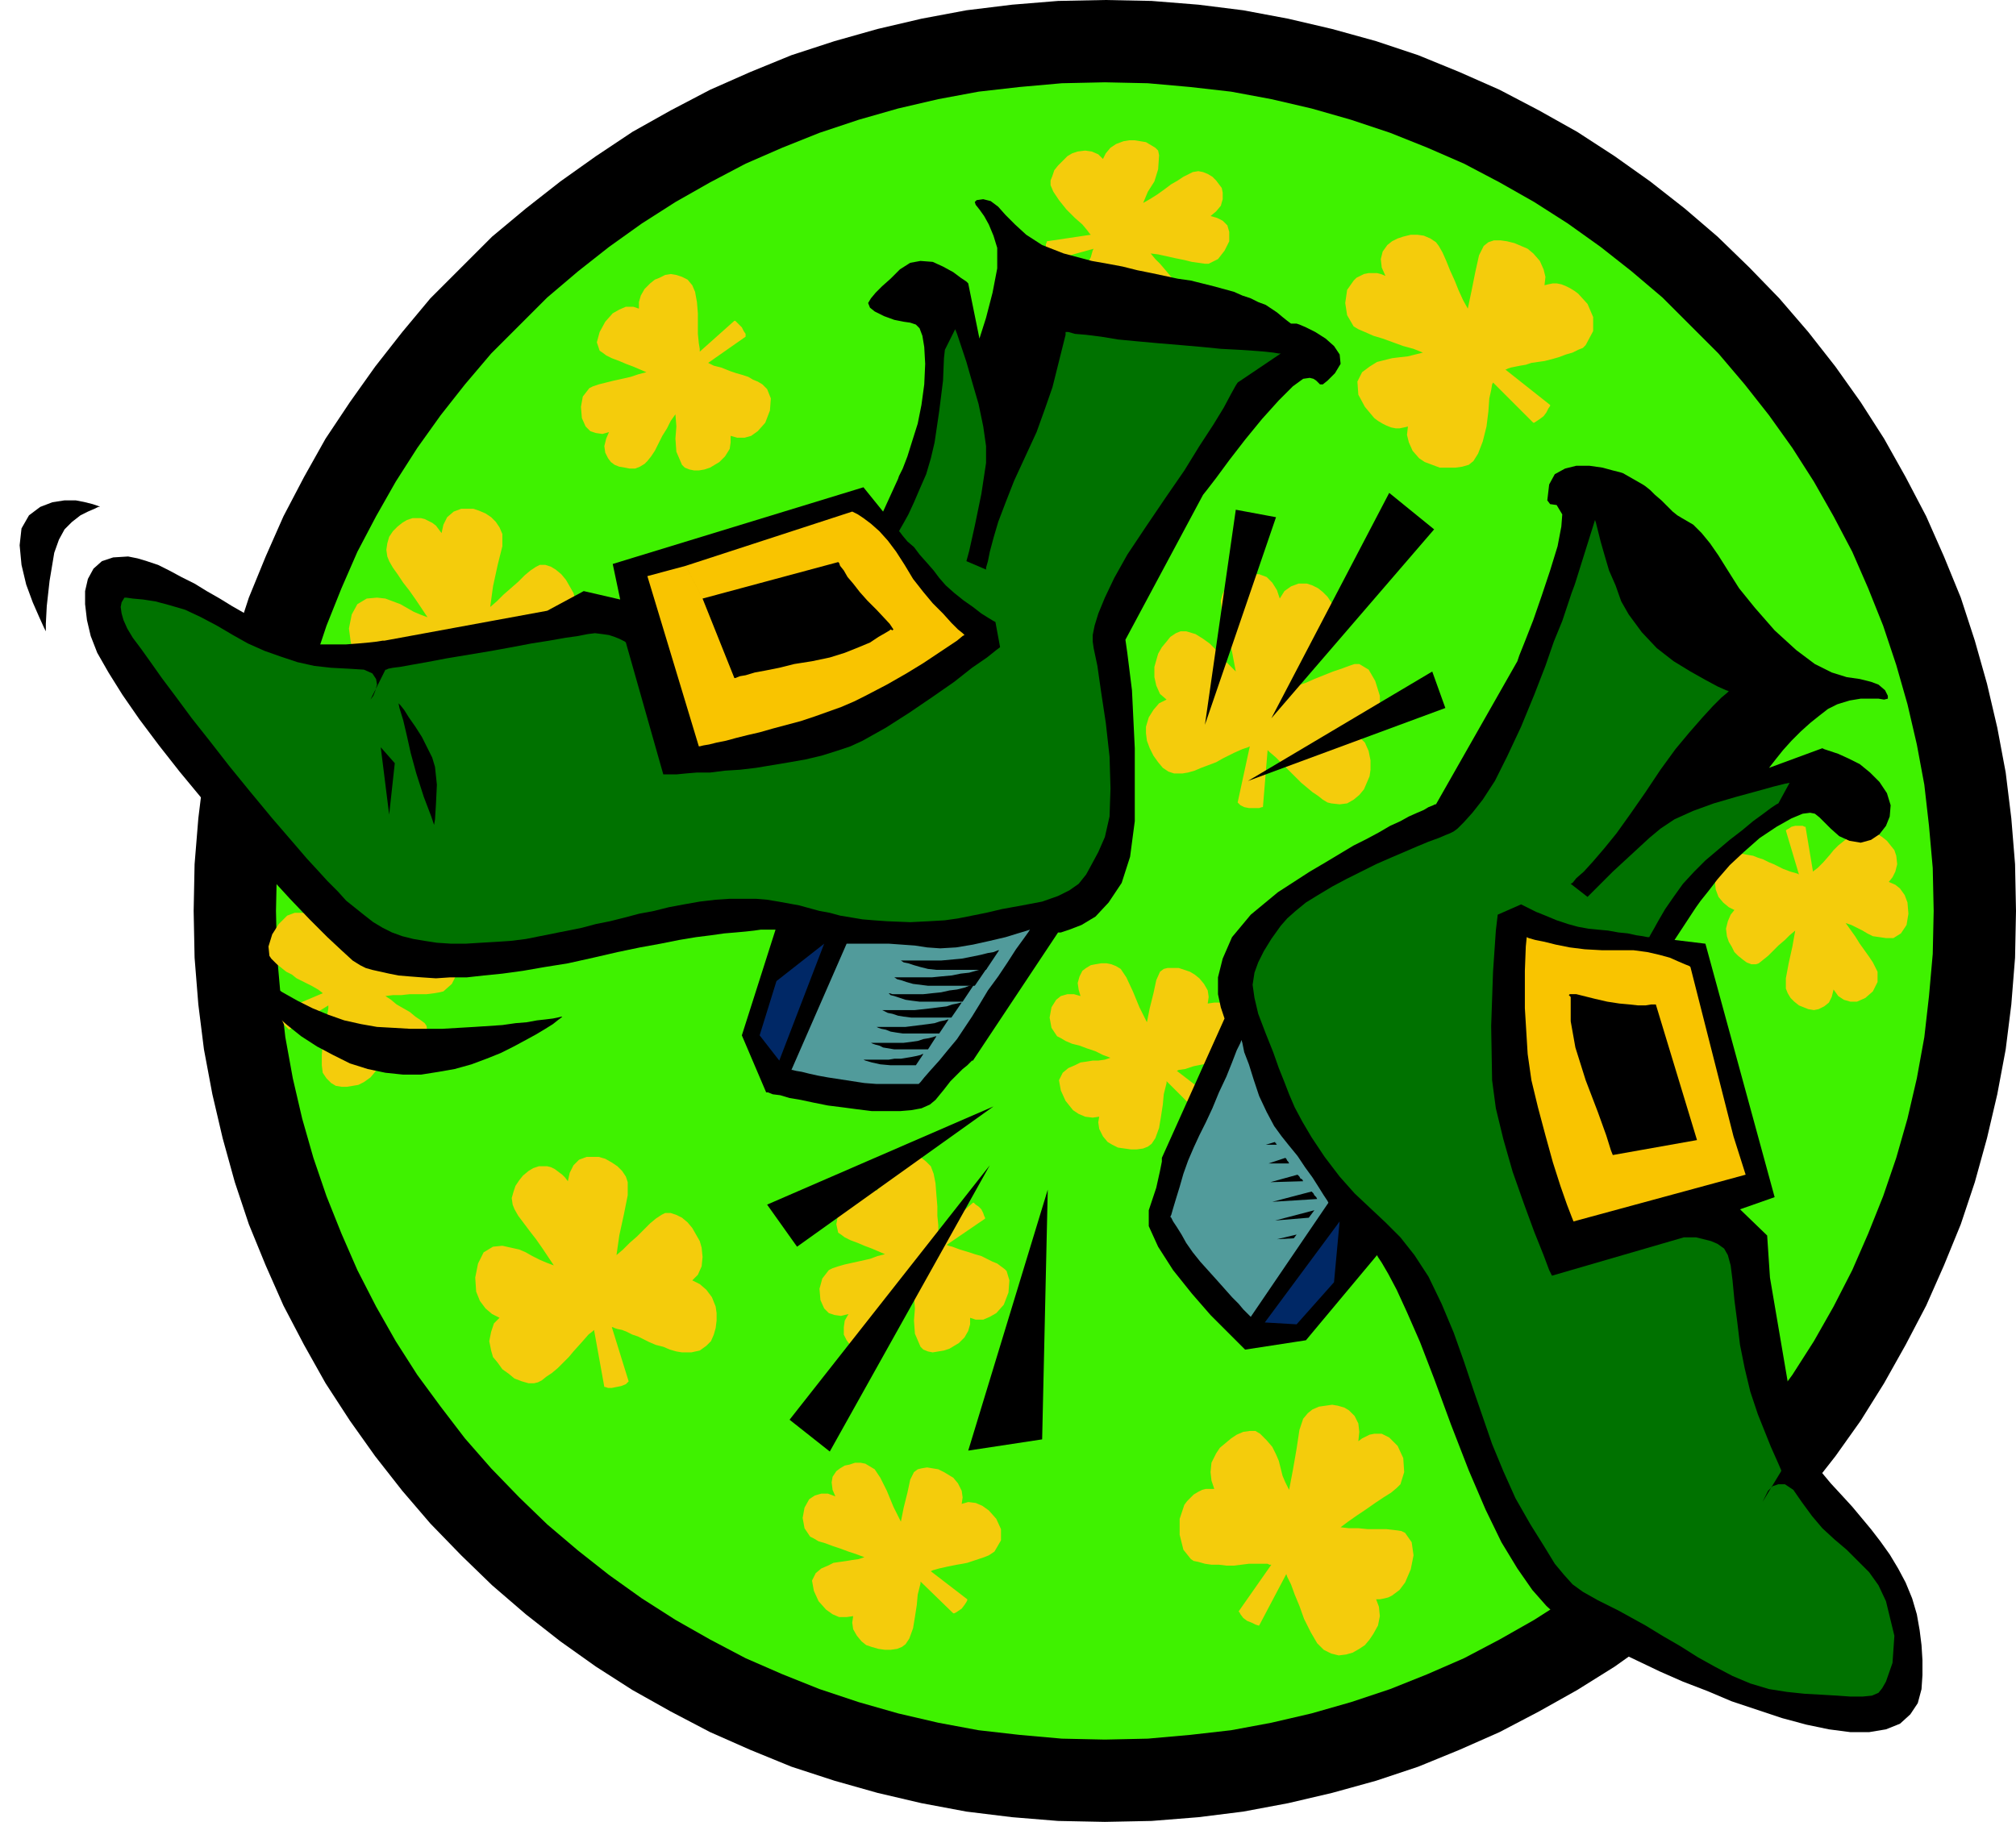
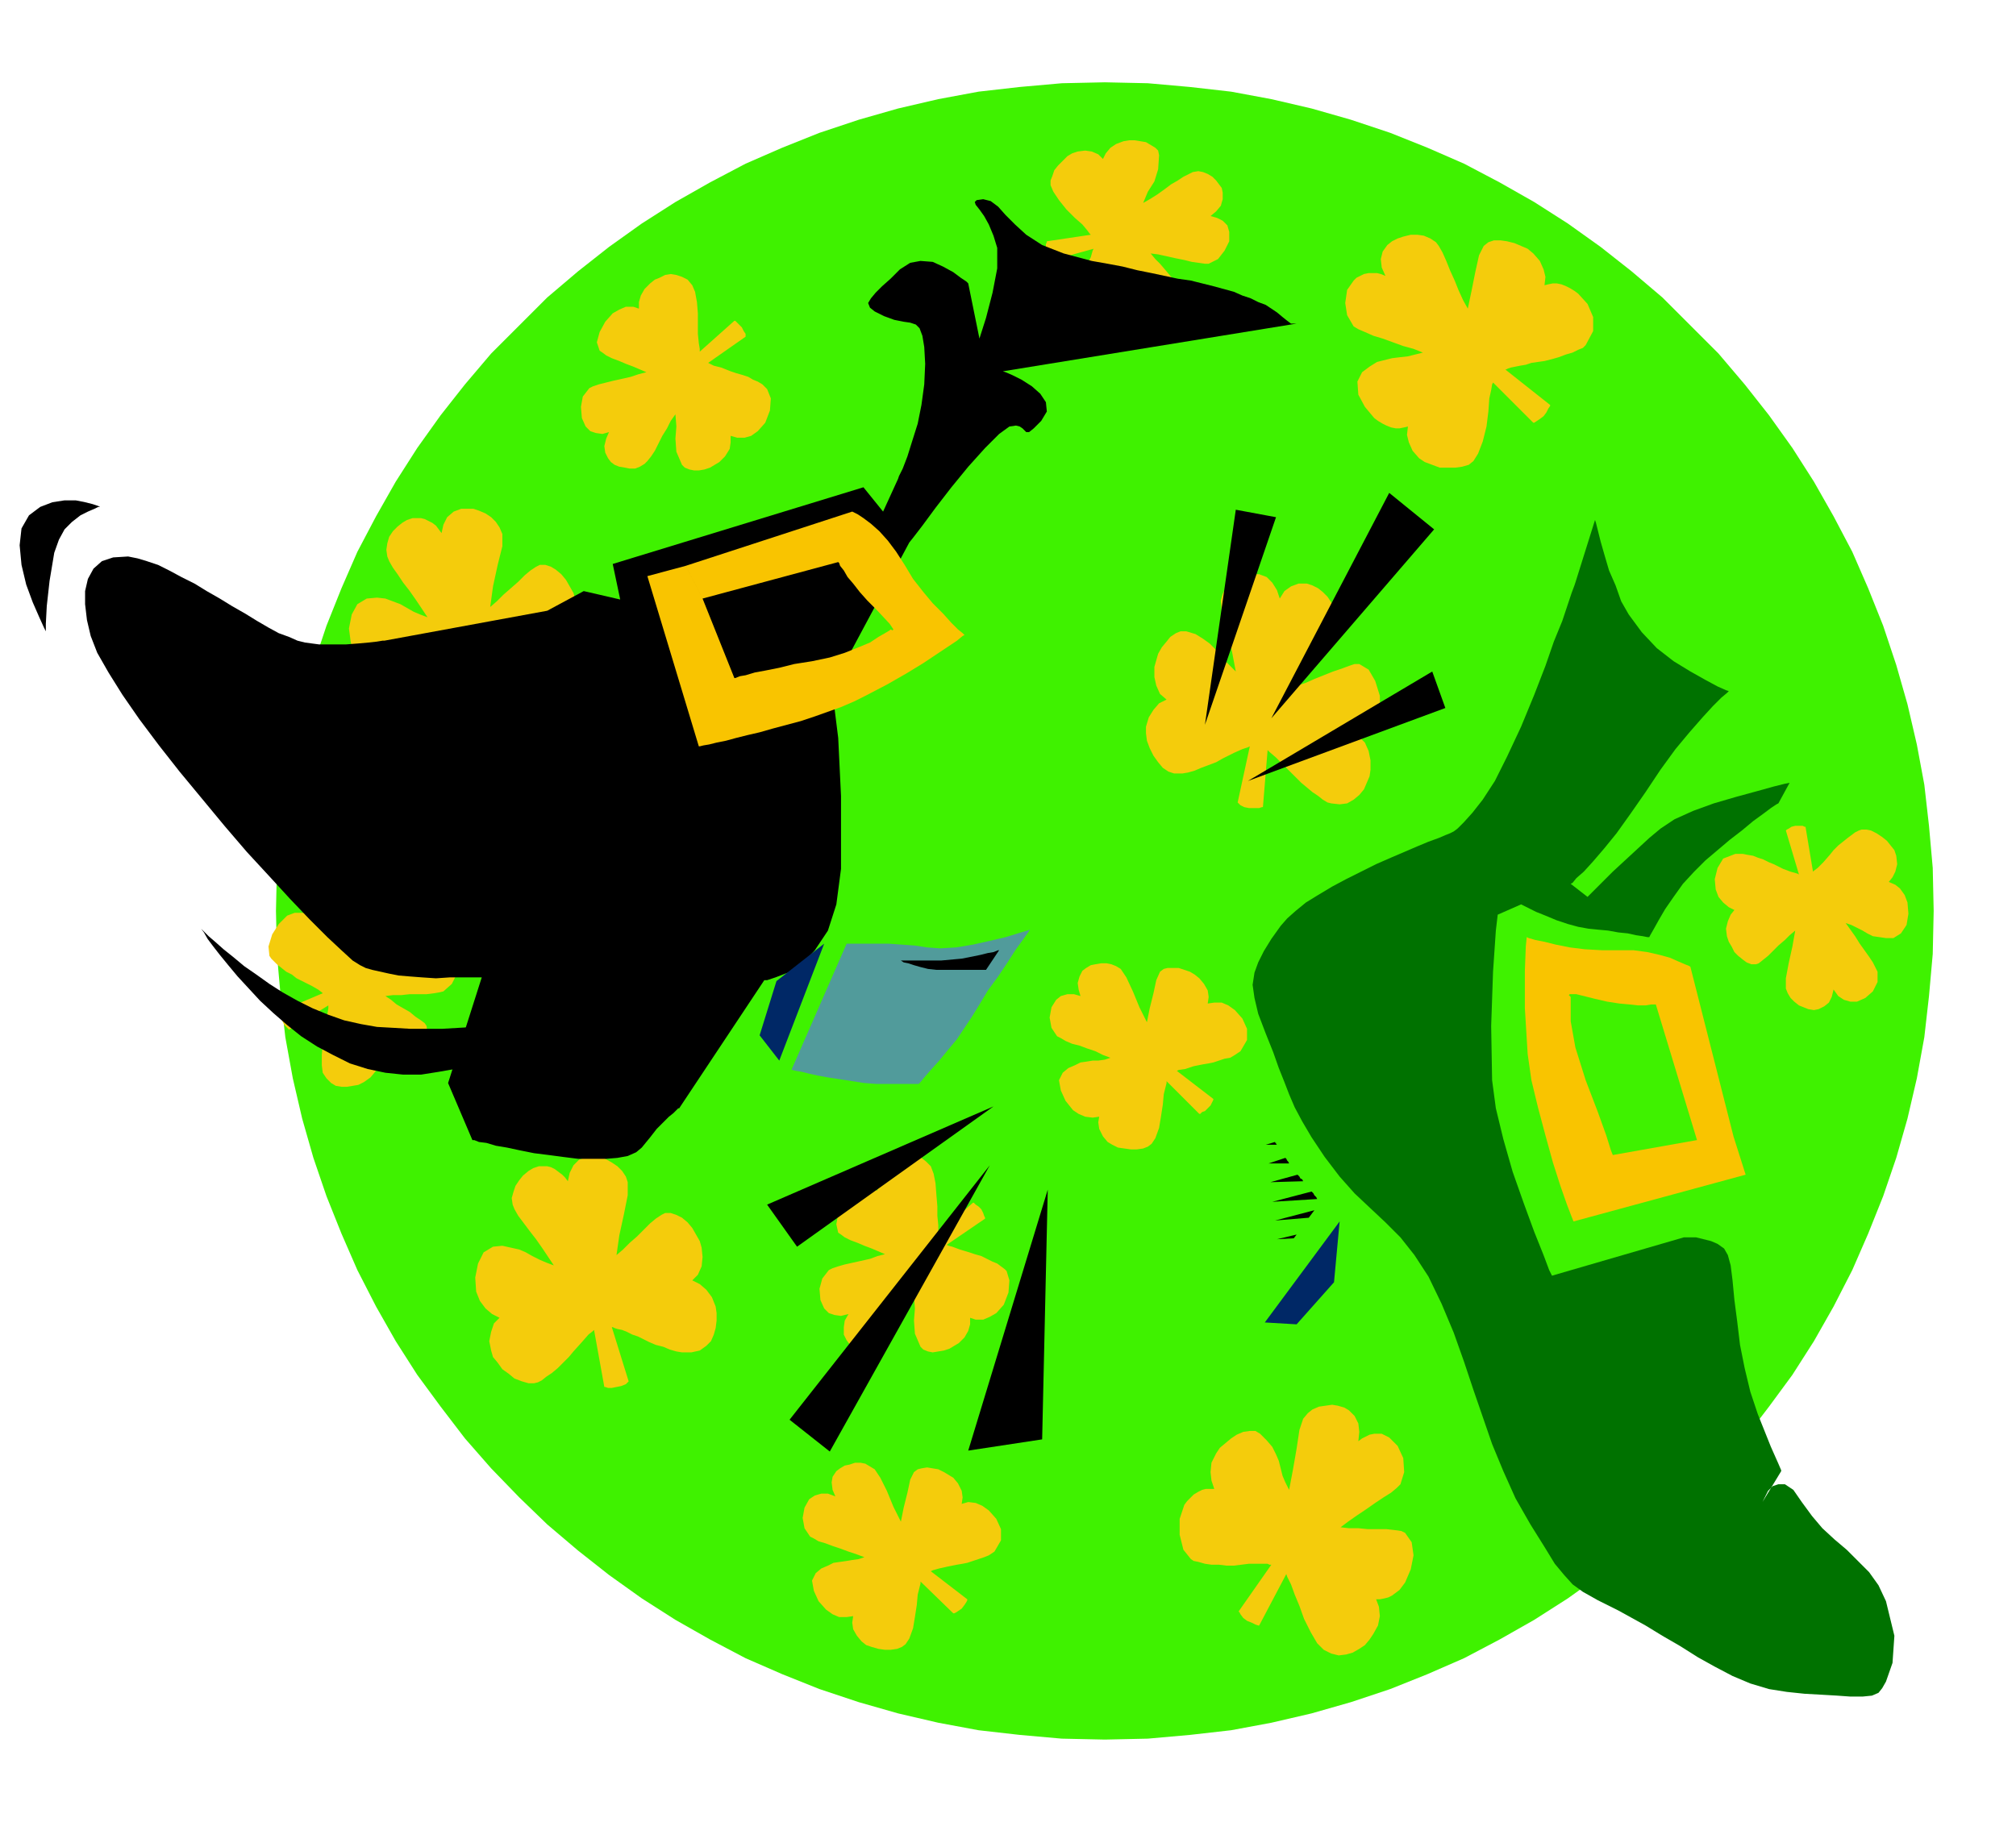
<svg xmlns="http://www.w3.org/2000/svg" width="206.88" height="1.948in" fill-rule="evenodd" stroke-linecap="round" preserveAspectRatio="none" viewBox="0 0 2155 1948">
  <style>.pen1{stroke:none}.brush2{fill:#000}.brush5{fill:#519b9b}.brush6{fill:#002866}.brush7{fill:#f9c400}.brush8{fill:#007200}</style>
-   <path d="m1181 0-50 1-49 4-49 6-48 9-47 11-46 13-46 15-44 18-43 19-42 22-41 23-39 26-38 27-37 29-36 30-33 33-33 33-30 36-29 37-27 38-26 39-23 41-22 42-19 43-18 44-15 46-13 46-11 47-9 48-6 49-4 49-1 50 1 50 4 50 6 48 9 48 11 47 13 47 15 45 18 44 19 43 22 42 23 41 26 40 27 38 29 37 30 35 33 34 33 32 36 31 37 29 38 27 39 25 41 23 42 22 43 19 44 18 46 15 46 13 47 11 48 9 49 6 49 4 50 1 50-1 50-4 48-6 48-9 47-11 47-13 45-15 44-18 43-19 42-22 41-23 40-25 38-27 37-29 35-31 34-32 32-34 31-35 29-37 27-38 25-40 23-41 22-42 19-43 18-44 15-45 13-47 11-47 9-48 6-48 4-50 1-50-1-50-4-49-6-49-9-48-11-47-13-46-15-46-18-44-19-43-22-42-23-41-25-39-27-38-29-37-31-36-32-33-34-33-35-30-37-29-38-27-40-26-41-23-42-22-43-19-44-18-45-15-47-13-47-11-48-9-48-6-50-4-50-1z" class="pen1 brush2" />
  <path d="m1181 88-46 1-45 4-44 5-43 8-43 10-42 12-42 14-40 16-39 17-38 20-37 21-36 23-35 25-33 26-33 28-30 30-30 30-28 33-26 33-25 35-23 36-21 37-20 38-17 39-16 40-14 42-12 42-10 43-8 43-5 44-4 45-1 46 1 46 4 45 5 44 8 44 10 43 12 42 14 41 16 40 17 39 20 39 21 37 23 36 25 34 26 34 28 32 30 31 30 29 33 28 33 26 35 25 36 23 37 21 38 20 39 17 40 16 42 14 42 12 43 10 43 8 44 5 45 4 46 1 46-1 45-4 44-5 43-8 43-10 42-12 42-14 40-16 39-17 38-20 37-21 36-23 35-25 33-26 33-28 30-29 30-31 28-32 26-34 25-34 23-36 21-37 20-39 17-39 16-40 14-41 12-42 10-43 8-44 5-44 4-45 1-46-1-46-4-45-5-44-8-43-10-43-12-42-14-42-16-40-17-39-20-38-21-37-23-36-25-35-26-33-28-33-30-30-30-30-33-28-33-26-35-25-36-23-37-21-38-20-39-17-40-16-42-14-42-12-43-10-43-8-44-5-45-4-46-1z" class="pen1" style="fill:#3ff200" />
  <path d="m1502 1639-4-2-7-1-9-1h-20l-10-1h-10l-9-1 8-6 10-7 9-6 10-7 9-6 8-5 6-5 4-4 4-13-1-15-6-13-9-9-4-2-4-2h-8l-5 1-4 2-4 2-4 3 1-10-1-9-4-8-6-6-5-3-7-2-6-1-7 1-7 1-7 3-5 4-5 6-4 12-3 20-4 23-4 21-4-8-3-7-2-8-2-8-3-7-4-8-6-7-7-7-5-3h-6l-7 1-7 3-6 4-6 5-6 5-4 6-5 10-1 10 1 9 3 9h-9l-4 1-4 2-5 3-3 3-4 4-3 4-5 15v17l4 16 8 10 3 2 5 1 7 2 7 1h8l8 1h8l8-1 8-1h20l2 1h2l-35 50 1 1 1 2 3 4 4 3 5 2 4 2 3 1h1l29-55 1 3 4 8 4 11 5 12 5 14 7 14 7 12 7 7 8 4 8 2 8-1 7-2 7-4 6-4 5-6 4-6 5-9 2-10-1-10-3-8h4l5-1 4-1 4-2 4-3 4-3 3-4 3-4 6-14 3-15-2-14-7-10zm107-1244h1l2-1 3-1 5-1 5-1 6-1 6-2 7-1 7-1 8-2 7-2 8-3 7-2 6-3 5-2 3-3 8-15v-15l-6-14-10-11-4-3-5-3-4-2-5-2-5-1h-4l-5 1-4 1 1-9-2-8-4-9-7-8-6-5-7-3-7-3-8-2-7-1h-7l-6 2-5 4-5 10-4 18-4 20-4 19-5-9-5-11-4-10-5-11-4-10-4-9-4-7-3-4-6-4-7-3-7-1h-7l-8 2-6 2-6 3-5 4-5 7-2 8 1 9 4 9-5-2-4-1h-9l-5 1-4 2-4 2-3 3-7 10-2 14 2 13 7 12 5 3 7 3 9 4 10 3 11 4 11 4 11 3 10 4-8 2-8 2-9 1-8 1-8 2-8 2-8 5-8 6-5 10 1 14 7 13 10 12 4 3 5 3 4 2 5 2 5 1h4l5-1 4-1-1 9 2 8 4 9 7 8 6 4 8 3 8 3h17l7-1 7-2 5-4 5-8 5-13 4-16 2-16 1-14 2-9 1-6 1-2 43 43h1l3-2 3-2 4-3 3-4 2-4 2-3v-1l-48-38zm-254 407 2 2 7 6 8 8 9 9 5 5 5 5 6 5 6 5 6 4 5 4 5 3 4 1 9 1 8-1 7-4 6-5 5-6 3-7 3-7 1-7v-10l-2-10-4-9-6-6 8-4 6-7 5-8 3-10v-15l-5-16-7-12-10-6h-5l-6 2-8 3-9 3-10 4-10 4-9 4-9 3 5-9 6-10 7-10 6-10 6-9 5-8 4-7 2-5v-7l-1-7-4-7-4-6-5-5-5-4-6-3-6-2h-9l-8 3-7 5-5 8-3-9-5-8-6-6-8-3h-13l-6 3-6 3-6 4-5 5-3 6-2 7 1 13 5 19 6 23 4 21-6-6-6-6-5-6-5-6-6-6-7-5-8-5-10-3h-6l-5 2-6 4-4 5-5 6-4 7-2 7-2 7v11l2 9 4 9 7 6-8 4-6 7-5 8-3 10v7l1 8 3 8 4 8 5 7 5 6 6 4 6 2h9l6-1 7-2 7-3 8-3 8-3 7-4 12-6 9-4 6-2 2-1-13 60 1 1 2 2 4 2 5 1h11l3-1h1l5-61zm664 141 4-5 3-6 2-8-1-9-2-6-4-5-4-5-5-4-6-4-6-3-5-1h-5l-3 1-4 2-4 3-4 3-5 4-5 4-5 5-4 5-7 8-6 6-4 3-1 1-8-48h-1l-2-1h-8l-4 1-3 2-2 1-1 1 14 47-2-1-7-2-8-3-10-5-5-2-6-3-6-2-5-2-6-1-5-1h-8l-13 5-6 10-3 12 1 11 3 8 5 6 6 5 6 3-4 5-3 7-2 8 1 8 2 6 3 5 3 6 4 4 5 4 4 3 5 2h5l3-1 5-4 5-4 5-5 6-6 7-6 5-5 6-5-3 17-4 18-3 16v11l2 5 3 5 4 4 5 4 5 2 5 2 6 1 5-1 6-3 5-4 3-6 2-8 5 7 6 4 7 2h7l9-4 8-7 5-10v-11l-2-4-3-6-4-6-5-7-5-7-5-8-5-7-5-7 6 2 6 3 6 3 5 3 6 3 7 1 7 1h8l8-5 6-9 2-12-1-12-3-8-5-7-5-4-7-3zm-727-661 10-5 7-9 5-10v-10l-2-7-5-5-6-3-7-2 6-5 5-6 2-7v-7l-1-5-3-4-3-4-4-4-5-3-5-2-5-1-6 1-4 2-6 3-6 4-7 4-8 6-7 5-8 5-7 4 5-12 7-11 4-13 1-15-1-5-3-3-5-3-5-3-6-1-6-1h-6l-6 1-8 3-6 4-5 6-3 6-5-5-7-3-7-1-8 1-6 2-5 3-5 5-5 5-4 5-2 6-2 5v5l3 7 6 9 8 10 9 9 8 7 5 6 3 4 1 1-47 7v1l-1 2v8l1 4 1 3 2 2v1l47-13-1 2-2 7-4 8-4 10-5 10-4 12-2 11-1 8 2 7 3 5 4 4 6 3 5 2 6 1h6l6-1 8-3 7-5 5-6 3-6 5 5 6 3 8 2 9-1 6-2 5-3 6-3 4-4 4-4 3-5 2-4v-5l-1-4-3-4-5-5-5-6-5-6-6-7-5-5-5-6 8 1 9 2 9 2 10 2 8 2 7 1 7 1h4zm-829 727 5-6 3-7 1-7-2-7-3-4-3-4-5-3-5-2-5-2h-11l-5 2-4 3-4 4-6 5-5 7-6 7-6 7-6 7-6 6 2-13 4-13 1-13-3-15-3-4-4-3-4-2-6-1h-6l-6 1-6 2-6 2-7 5-5 5-4 7-1 7-6-3-7-1h-8l-8 3-9 9-7 11-4 13 1 10 2 3 3 3 3 3 5 4 5 4 6 3 5 4 6 3 10 5 7 4 4 3 1 1-45 19v7l2 4 2 4 2 2 2 2 1 1 42-26v3l-1 6-1 10-2 10-2 12-1 12v11l1 8 4 6 5 5 5 3 6 1h6l6-1 6-1 6-3 7-5 5-6 4-6 1-7 6 3 7 1h8l8-3 10-7 8-10 4-10-1-10-2-3-4-3-6-4-6-5-7-4-7-4-6-5-6-4 8-1h9l9-1h18l8-1 6-1 4-1 9-8 5-10 1-11-2-10-4-6-6-4-7-2h-7zm828 64 1-7-1-7-4-7-5-6-5-4-5-3-6-2-6-2h-12l-4 1-4 3-4 9-3 14-4 16-3 15-8-16-7-17-7-15-6-9-5-3-5-2-5-1h-6l-6 1-5 1-5 3-4 3-3 6-2 7 1 7 2 7-7-2h-7l-7 2-5 4-5 8-2 11 2 11 6 9 4 2 5 3 7 3 8 2 8 3 9 3 8 4 8 3-6 2-7 1h-6l-6 1-7 1-6 3-7 3-6 5-4 8 2 11 5 11 8 10 6 4 7 3 8 1 7-1-1 6 1 7 4 8 5 6 5 3 6 3 7 1 7 1h6l7-1 5-2 4-3 4-6 4-11 2-12 2-13 1-11 2-8 1-4v-2l35 35h1l2-2 3-1 3-3 3-3 2-4 1-2v-1l-39-30 2-1 7-1 9-3 10-2 6-1 5-1 6-2 6-2 6-1 5-3 3-2 3-2 7-12v-12l-5-11-8-9-7-5-7-3h-8l-7 1zm-678 372 9-10 7-8 5-4 1-1 11 61h1l3 1h4l5-1 5-1 5-2 2-2 1-1-18-58h1l2 1 3 1 5 1 5 2 6 3 6 2 6 3 6 3 7 3 8 2 7 3 7 2 6 1h10l9-2 7-5 5-5 3-7 2-7 1-8v-8l-1-7-4-10-6-8-7-6-8-4 6-6 4-9 1-10-1-10-2-7-4-7-4-7-5-6-6-5-6-3-6-2h-6l-4 2-6 4-6 5-7 7-7 7-8 7-7 7-7 6 3-21 5-23 4-20v-14l-2-6-4-6-5-5-6-4-7-4-7-2h-13l-8 3-6 6-4 8-2 9-3-4-3-3-4-3-4-3-4-2-4-1h-9l-6 2-5 3-6 5-4 5-4 6-2 6-2 7 1 7 2 5 4 7 6 8 6 8 7 9 7 10 6 9 6 9-8-3-7-3-8-4-7-4-7-3-9-2-9-2-10 1-10 6-6 12-3 15 1 15 4 10 6 8 7 6 8 4-6 6-3 9-2 10 2 10 2 7 5 6 5 7 7 5 6 5 8 3 7 2h6l4-1 4-2 5-4 6-4 6-5 6-6 6-6 5-6zM479 752l9-11 7-7 4-4 2-1 10 60h1l3 1h10l5-1 4-2 3-2 1-1-18-59h1l2 1 3 1 5 2 5 2 5 2 6 2 6 3 6 3 7 3 8 3 7 2 7 2 7 2h10l9-3 7-4 5-6 3-7 2-7 1-7-1-8-1-7-3-10-6-9-7-6-9-4 6-6 4-8 1-10-1-10-2-7-4-7-4-7-5-6-6-5-5-3-6-2h-6l-4 2-6 4-6 5-7 7-8 7-8 7-7 7-7 6 3-22 5-23 5-20v-13l-3-7-4-6-5-5-6-4-7-3-6-2h-13l-8 3-7 6-4 8-2 9-3-4-3-4-4-3-4-2-4-2-4-1h-9l-6 2-5 3-5 4-5 5-4 6-2 7-1 7 1 7 2 5 4 7 5 7 6 9 7 9 7 10 6 9 6 9-8-3-7-3-7-4-7-4-8-3-8-3-9-1-11 1-10 6-6 11-3 15 2 15 3 10 6 9 7 6 9 4-6 6-3 8-2 10 1 10 3 7 4 7 6 7 6 5 7 5 7 3 7 2h6l4-1 5-3 5-3 6-5 6-5 6-5 6-6 5-6zm549 856 1-7-1-7-4-8-5-6-5-3-5-3-6-3-6-1-6-1-6 1-4 1-4 3-4 8-3 14-4 16-3 15-8-16-7-17-7-14-6-9-5-3-5-3-5-1h-6l-6 2-5 1-5 3-4 3-4 6-1 6 1 8 3 7-8-3h-7l-7 2-6 4-5 9-2 11 2 11 6 9 4 2 5 3 7 2 8 3 9 3 8 3 9 3 8 3-6 2-7 1-6 1-7 1-7 1-6 3-7 3-6 5-4 8 2 11 5 11 8 9 7 5 7 3h8l7-1-1 7 1 7 4 7 5 6 5 4 6 2 7 2 7 1h6l7-1 5-2 4-3 4-6 4-11 2-12 2-13 1-11 2-8 1-4v-2l35 34h1l2-1 3-2 3-2 3-4 2-3 1-2v-1l-39-30 2-1 7-2 9-2 10-2 6-1 5-1 6-2 6-2 6-2 5-2 3-2 3-2 7-12v-12l-5-11-8-9-7-5-7-3-8-1-7 2zM781 397l-10-4-8-2-4-2-2-1 40-28v-3l-2-3-2-4-3-3-2-2-2-2h-1l-37 33v-3l-1-6-1-10v-22l-1-12-2-11-3-7-5-6-6-3-6-2-6-1-6 1-6 3-5 2-5 4-6 6-4 7-2 7v7l-6-2h-8l-7 3-7 4-8 9-6 11-3 11 3 9 3 2 4 3 6 3 8 3 7 3 8 3 7 3 7 3-8 2-9 3-9 2-9 2-8 2-8 2-6 2-4 2-7 9-2 11 1 12 4 9 5 5 6 2 7 1 7-2-3 7-2 8 1 7 3 6 3 4 4 3 5 2 6 1 5 1h6l5-2 5-3 3-3 4-5 4-6 4-8 4-8 5-8 4-8 5-7 1 13-1 13 1 14 6 14 3 3 5 2 5 1h5l6-1 6-2 5-3 5-3 6-6 5-8 1-7v-7l7 2h8l7-2 7-5 8-9 5-13 1-13-4-10-2-2-3-3-5-3-5-2-5-3-6-2-7-2-6-2zm255 942-10-3-8-3-4-1-2-1 41-28v-1l-1-2-1-3-2-4-3-3-3-2-2-2h-1l-37 33v-9l-1-10v-10l-1-12-1-13-2-10-3-8-5-5-5-4-6-1-6-1-6 1-6 3-6 2-5 4-6 6-4 7-2 7v7l-6-2h-8l-7 2-7 5-8 9-6 11-2 11 2 9 3 2 4 3 6 3 8 3 7 3 8 3 7 3 7 3-8 2-8 3-9 2-9 2-9 2-7 2-6 2-4 2-7 9-3 11 1 12 4 9 5 5 6 2 7 1 8-2-4 7-1 7v8l3 6 3 4 5 3 5 2 5 1 5 1h6l5-2 5-3 3-3 4-5 4-7 4-7 4-8 5-8 4-8 5-7 1 13-1 13 1 14 6 14 3 3 5 2 5 1 6-1 6-1 6-2 5-3 5-3 6-6 4-7 2-7v-7l6 2h8l7-3 7-4 8-9 5-13 1-13-3-10-2-2-4-3-4-3-5-2-6-3-6-3-7-2-6-2z" class="pen1" style="fill:#f4cc0c" />
-   <path d="M1386 346h-6l-4-3-5-4-6-5-6-4-6-4-8-3-8-4-9-3-9-4-11-3-11-3-12-3-12-3-14-2-14-3-14-3-15-3-16-4-16-3-17-3-30-8-23-9-17-11-12-11-10-10-8-9-8-6-8-2-7 1-2 2 1 3 4 5 5 7 5 9 5 12 4 13v22l-5 26-7 27-7 22-12-59-2-2-6-4-8-6-11-6-11-5-13-1-11 2-11 7-10 10-9 8-7 7-5 6-3 5 2 5 5 4 10 5 11 4 10 2 7 1 6 2 4 4 3 8 2 12 1 18-1 22-3 22-4 20-6 19-5 16-5 13-4 8-1 3-16 35-21-26-268 82 8 38-39-9-39 21-174 32h-2l-6 1-9 1-11 1-13 1h-29l-15-2-8-2-9-4-11-4-11-6-12-7-13-8-14-8-13-8-14-8-13-8-14-7-13-7-12-6-12-4-10-3-10-2-16 1-12 4-9 8-6 11-3 13v14l2 17 4 17 7 18 12 21 15 24 18 26 21 28 22 28 24 29 24 29 24 28 24 26 22 24 21 22 19 19 15 14 12 11 8 5 6 3 7 2 9 2 9 2 10 2 12 1 13 1 15 1 15-1h18l18-2 20-2 22-3 23-4 25-4 27-6 26-6 24-5 22-4 20-4 18-3 16-2 14-2 12-1 11-1 9-1 7-1h16l-36 113 26 61h2l5 2 8 1 10 3 12 2 14 3 15 3 16 2 15 2 16 2h30l12-1 11-2 9-4 6-5 9-11 7-9 7-7 6-6 5-4 3-3 2-2h1l91-137h3l9-3 13-5 15-9 14-15 14-21 9-28 5-38v-78l-3-62-5-40-2-14 83-155 4-5 10-13 14-19 17-22 18-22 18-20 15-15 11-8 7-1 4 1 3 2 2 2 2 2h3l5-4 8-8 6-10-1-10-6-9-9-8-11-7-10-5-7-3-3-1z" class="pen1 brush2" />
+   <path d="M1386 346h-6l-4-3-5-4-6-5-6-4-6-4-8-3-8-4-9-3-9-4-11-3-11-3-12-3-12-3-14-2-14-3-14-3-15-3-16-4-16-3-17-3-30-8-23-9-17-11-12-11-10-10-8-9-8-6-8-2-7 1-2 2 1 3 4 5 5 7 5 9 5 12 4 13v22l-5 26-7 27-7 22-12-59-2-2-6-4-8-6-11-6-11-5-13-1-11 2-11 7-10 10-9 8-7 7-5 6-3 5 2 5 5 4 10 5 11 4 10 2 7 1 6 2 4 4 3 8 2 12 1 18-1 22-3 22-4 20-6 19-5 16-5 13-4 8-1 3-16 35-21-26-268 82 8 38-39-9-39 21-174 32h-2l-6 1-9 1-11 1-13 1h-29l-15-2-8-2-9-4-11-4-11-6-12-7-13-8-14-8-13-8-14-8-13-8-14-7-13-7-12-6-12-4-10-3-10-2-16 1-12 4-9 8-6 11-3 13v14l2 17 4 17 7 18 12 21 15 24 18 26 21 28 22 28 24 29 24 29 24 28 24 26 22 24 21 22 19 19 15 14 12 11 8 5 6 3 7 2 9 2 9 2 10 2 12 1 13 1 15 1 15-1h18h16l-36 113 26 61h2l5 2 8 1 10 3 12 2 14 3 15 3 16 2 15 2 16 2h30l12-1 11-2 9-4 6-5 9-11 7-9 7-7 6-6 5-4 3-3 2-2h1l91-137h3l9-3 13-5 15-9 14-15 14-21 9-28 5-38v-78l-3-62-5-40-2-14 83-155 4-5 10-13 14-19 17-22 18-22 18-20 15-15 11-8 7-1 4 1 3 2 2 2 2 2h3l5-4 8-8 6-10-1-10-6-9-9-8-11-7-10-5-7-3-3-1z" class="pen1 brush2" />
  <path d="m905 1009-59 135h1l4 1 6 1 8 2 9 2 11 2 13 2 13 2 13 2 13 1h45l2-2 4-5 7-8 9-10 9-11 10-12 8-12 8-12 8-13 9-15 11-15 10-15 9-14 8-11 5-7 2-3-3 1-10 3-13 4-17 4-18 4-18 3-17 1-14-1-13-2-14-1-14-1h-45z" class="pen1 brush5" />
  <path d="m881 1009-48 125-21-27 18-58 51-40z" class="pen1 brush6" />
  <path d="m733 605-41 11 55 182h1l4-1 6-1 8-2 10-2 11-3 12-3 13-3 14-4 15-4 15-4 15-5 14-5 14-5 14-6 12-6 23-12 21-12 18-11 15-10 12-8 9-6 6-5 2-1-2-2-5-4-7-7-9-10-11-11-10-12-11-14-9-15-9-14-9-12-9-10-9-8-8-6-6-4-4-2-2-1-178 58 18 35 145-39 1 1 1 3 4 5 4 7 6 7 7 9 8 9 10 10 14 15 4 6-1 1-2-1-1 1-5 3-7 4-9 6-12 5-15 6-16 5-19 4-19 3-16 4-15 3-11 2-10 3-6 1-5 2h-1l-34-85-18-35z" class="pen1 brush7" />
-   <path d="M133 639h2l7 1 11 1 13 2 15 4 17 5 17 8 17 9 17 10 16 9 18 8 17 6 18 6 18 4 18 2 19 1 16 1 9 4 4 6 1 6-2 7-2 5-3 4-1 2 17-34h1l2-1 5-1 8-1 11-2 17-3 21-4 24-4 24-4 22-4 21-4 19-3 17-3 14-2 10-2 8-1 8 1 7 1 6 2 5 2 4 2 2 1 1 1 40 141h14l10-1 12-1h14l16-2 16-1 17-2 18-3 18-3 17-3 17-4 16-5 15-5 13-6 25-14 25-16 25-17 23-16 19-15 16-11 10-8 4-3-5-27-2-1-5-3-8-5-9-7-10-7-10-8-9-8-7-8-6-8-7-8-8-9-6-8-7-6-5-6-3-4-1-1 1-2 4-7 5-9 6-13 6-14 7-16 5-17 4-17 5-34 4-32 1-24 1-9 11-22 2 5 4 12 6 18 6 21 7 24 5 24 3 21v18l-5 33-7 34-6 27-3 11 21 9v-2l2-7 2-10 4-15 5-17 8-21 9-23 12-26 12-26 9-25 8-23 5-20 4-16 3-12 2-8v-3h3l7 2 12 1 16 2 18 3 21 2 22 2 24 2 23 2 20 2 19 1 15 1 13 1 9 1 6 1h2l-46 31-2 3-5 9-8 15-11 18-15 23-16 26-20 29-21 31-20 30-14 25-10 21-7 17-4 13-2 10v7l1 7 4 19 4 28 5 33 4 36 1 34-1 30-5 22-7 16-7 13-6 11-8 10-10 7-12 6-17 6-21 4-22 4-17 4-15 3-15 3-14 2-17 1-20 1-25-1-14-1-12-1-12-2-12-2-11-3-11-2-11-3-11-3-11-2-11-2-12-2-12-1h-28l-15 1-17 2-17 3-16 3-16 4-16 3-15 4-16 4-15 3-15 4-15 3-15 3-15 3-15 3-16 2-15 1-17 1-16 1h-16l-15-1-13-2-12-2-12-3-11-4-10-5-10-6-9-7-10-8-10-8-9-10-11-11-10-11-12-13-12-14-25-29-24-29-22-27-21-27-19-24-17-23-15-20-12-17-10-14-9-12-6-10-4-9-2-7-1-7 1-5 3-5z" class="pen1 brush8" />
  <path d="M1068 1016h-1l-5 2-6 1-8 2-10 2-10 2-11 1-11 1h-44 1l3 2 5 1 6 2 7 2 8 2 9 1h53l14-21z" class="pen1 brush2" />
-   <path d="M1055 1035h-1l-4 1-7 2-7 2-9 1-10 2-11 1-10 1h-41 1l3 2 4 1 6 2 7 2 8 1 8 1h50l13-19z" class="pen1 brush2" />
-   <path d="M1041 1053h-1l-4 1-5 2-8 2-8 1-9 2-10 1-9 1h-33l-3-1h-2 1l2 2 4 1 6 2 6 2 7 1 8 1h46l12-18zm-13 19h-1l-4 1-5 1-6 2-8 1-8 1-9 1-9 1h-36 1l2 1 4 2 5 1 6 2 6 1 8 1h43l11-16zm-14 18h-1l-3 1-5 1-6 2-7 1-8 1-8 1-8 1h-32 1l2 1 3 1 5 1 5 2 6 1 7 1h39l10-15zm-13 18h-1l-3 1-4 1-6 1-6 2-7 1-8 1h-36 1l2 1 3 1 4 1 4 2 6 1 6 1h36l9-14zm-14 19h-1l-2 1-4 1-5 1-6 1-6 1h-7l-6 1h-27l2 1 7 2 9 2 11 1h27l8-12zM426 752l2 2 4 5 5 8 7 10 7 11 6 12 5 10 3 10 2 19-1 21-1 16-1 6-3-9-8-21-8-25-6-22-4-18-4-17-4-13-1-5zm-19 47 9 72 6-55-15-17zm1328-293 21 12 3 2 5 4 5 5 7 6 6 6 6 6 5 4 5 3 12 7 9 9 9 11 9 13 10 16 12 19 17 21 21 24 23 21 20 15 18 9 16 5 14 2 12 3 8 3 7 6 3 6v3l-4 1-6-1h-19l-12 2-13 4-10 5-9 7-10 8-10 9-10 10-9 10-8 10-7 9 57-21 2 1 6 2 9 3 11 5 12 6 11 9 10 10 8 12 4 13-1 12-4 10-7 9-9 6-11 3-12-2-11-5-9-8-7-7-5-5-5-4-5-1-8 1-12 5-16 9-18 12-17 15-15 14-13 15-10 13-8 10-5 7-2 3-21 32 33 4 74 271-37 13 29 28 3 45 31 182 2 2 5 5 7 9 10 10 10 12 12 13 11 12 10 12 10 12 10 13 10 14 9 15 8 15 7 17 5 17 3 17 2 16 1 16v16l-1 15-4 15-8 12-11 10-15 6-18 3h-20l-23-3-24-5-26-7-27-9-27-9-26-11-26-10-25-11-23-11-21-10-19-9-15-8-12-7-7-4-11-9-13-12-15-17-16-23-17-28-17-35-18-42-19-49-18-49-15-39-14-32-11-24-9-17-7-12-4-6-1-2-76 91-65 10-5-5-13-13-19-19-20-23-20-25-16-25-10-22v-17l8-24 4-18 2-10v-4l67-149-1-3-3-9-3-14v-18l5-20 10-23 20-24 29-24 17-11 17-11 17-10 15-9 15-9 14-7 13-7 12-7 11-5 9-5 9-4 7-3 5-3 5-2 2-1h1l87-153 2-6 6-15 9-23 9-26 9-27 8-26 4-21 1-13-6-10-7-1-3-4 2-17 6-11 11-6 12-3h14l14 2 11 3 8 2 3 1z" class="pen1 brush2" />
-   <path d="m1420 1286-83 122-1-1-3-3-4-4-5-6-7-7-8-9-8-9-9-10-9-10-8-10-7-10-5-9-5-8-4-6-2-4-1-1 1-2 2-7 3-10 4-13 4-14 5-14 6-14 6-13 7-14 7-15 7-17 8-17 6-15 5-13 4-8 1-3 1 3 2 10 5 13 5 16 6 18 8 17 8 15 8 11 8 10 9 11 8 12 8 11 7 11 5 8 4 6 1 2z" class="pen1 brush5" />
  <path d="m1432 1306-80 108 34 2 40-45 6-65z" class="pen1 brush6" />
  <path d="m1853 1215 13 41-184 50-2-5-5-13-7-20-8-25-8-29-8-30-7-29-4-28-3-49v-40l1-26 1-10 2 1 7 2 10 2 12 3 15 3 16 2 18 1h34l15 2 13 3 11 3 9 4 7 3 5 2 1 1 46 181-39 4-44-145h-5l-6 1h-8l-9-1-11-1-13-2-13-3-12-3-8-2h-7l-1 1 1 1 1 1v26l5 28 11 35 13 34 9 25 5 16 2 5 90-16 39-4z" class="pen1 brush7" />
  <path d="m2012 1805 4-7 7-20 2-29-9-37-8-17-10-14-12-12-12-12-13-11-13-12-11-13-11-15-9-13-9-6h-7l-6 2-5 5-3 6-2 4-1 2 20-33v-1l-3-7-8-18-14-35-8-24-6-25-5-25-3-25-3-23-2-21-2-16-3-11-4-7-7-5-7-3-8-2-8-2h-13l-141 41-3-6-6-16-10-25-11-30-12-34-10-35-8-33-4-30-1-58 2-58 3-44 2-17 25-11 2 1 6 3 8 4 10 4 12 5 12 4 11 3 11 2 10 1 11 1 11 2 10 1 9 2 7 1 5 1h2l1-2 4-7 5-9 7-12 9-13 10-14 12-13 12-12 13-11 13-11 13-10 12-10 11-8 8-6 6-4 2-1 12-22-5 1-12 3-18 5-22 6-24 7-22 8-20 9-15 10-12 10-13 12-13 12-13 12-10 10-9 9-6 6-2 2-18-14 2-1 4-5 8-7 10-11 12-14 13-16 15-21 16-23 16-24 16-22 15-18 14-16 11-12 9-9 6-5 2-2-3-1-9-4-13-7-16-9-18-11-18-14-16-17-14-19-8-14-6-17-7-16-5-17-4-14-3-12-2-8-1-3-21 67-1 3-3 8-4 12-6 18-9 22-9 26-12 31-14 34-15 32-13 26-13 20-11 14-9 10-7 7-4 3-2 1-2 1-5 2-7 3-11 4-12 5-14 6-14 6-16 7-16 8-16 8-15 8-15 9-13 8-11 9-9 8-7 8-10 14-8 13-6 12-4 11-2 13 2 14 4 17 8 21 8 20 6 17 6 15 5 13 6 14 8 15 10 17 14 21 16 21 16 18 17 16 16 15 16 16 15 19 15 23 14 29 13 31 11 31 10 30 10 29 10 29 12 29 13 29 16 28 15 24 11 18 10 12 9 10 11 8 16 9 22 11 29 16 18 11 19 11 19 12 18 10 19 10 19 8 20 6 19 3 19 2 18 1 17 1 14 1h13l10-1 7-3 4-5z" class="pen1 brush8" />
  <path d="m1365 1224-1-1v-1h-1v-1l-10 3h12zm13 20-1-2-1-1-1-2-1-1-18 6h22zm15 19-1-2-2-1-1-2-2-2-29 8 35-1zm15 19-1-2-2-2-1-2-2-2-42 11 48-3zm-9 20 6-8-42 11 36-3zm-16 22 3-4-21 5 18-1zm-321-141-242 105 32 45 210-150zm-4 63-214 272 43 34 171-306zm62 26-85 279 79-12 6-267zm168-497 33-230 43 8-76 222zm71-7 126-241 48 39-174 202zm-25 67 197-117 14 39-211 78zM214 992l1 1 3 3 5 5 7 6 9 8 10 8 12 10 13 9 14 10 14 9 16 9 16 8 17 7 17 6 18 4 17 3 18 1 17 1h35l17-1 17-1 15-1 15-1 14-2 12-1 11-2 9-1 8-1 5-1 4-1h1l-1 1-4 3-5 4-8 5-10 6-11 6-13 7-14 7-15 6-16 6-18 5-17 3-19 3h-19l-19-2-19-4-19-6-18-9-17-9-17-11-15-12-15-13-14-13-12-13-12-13-10-12-9-11-7-9-6-8-4-7-3-4-1-1zM107 542h-2l-4 2-7 3-8 4-9 7-8 8-6 11-5 14-5 30-3 27-1 19v8l-2-4-5-11-7-16-7-19-5-21-2-21 2-18 8-14 12-9 13-5 13-2h12l10 2 8 2 6 2 2 1z" class="pen1 brush2" />
</svg>